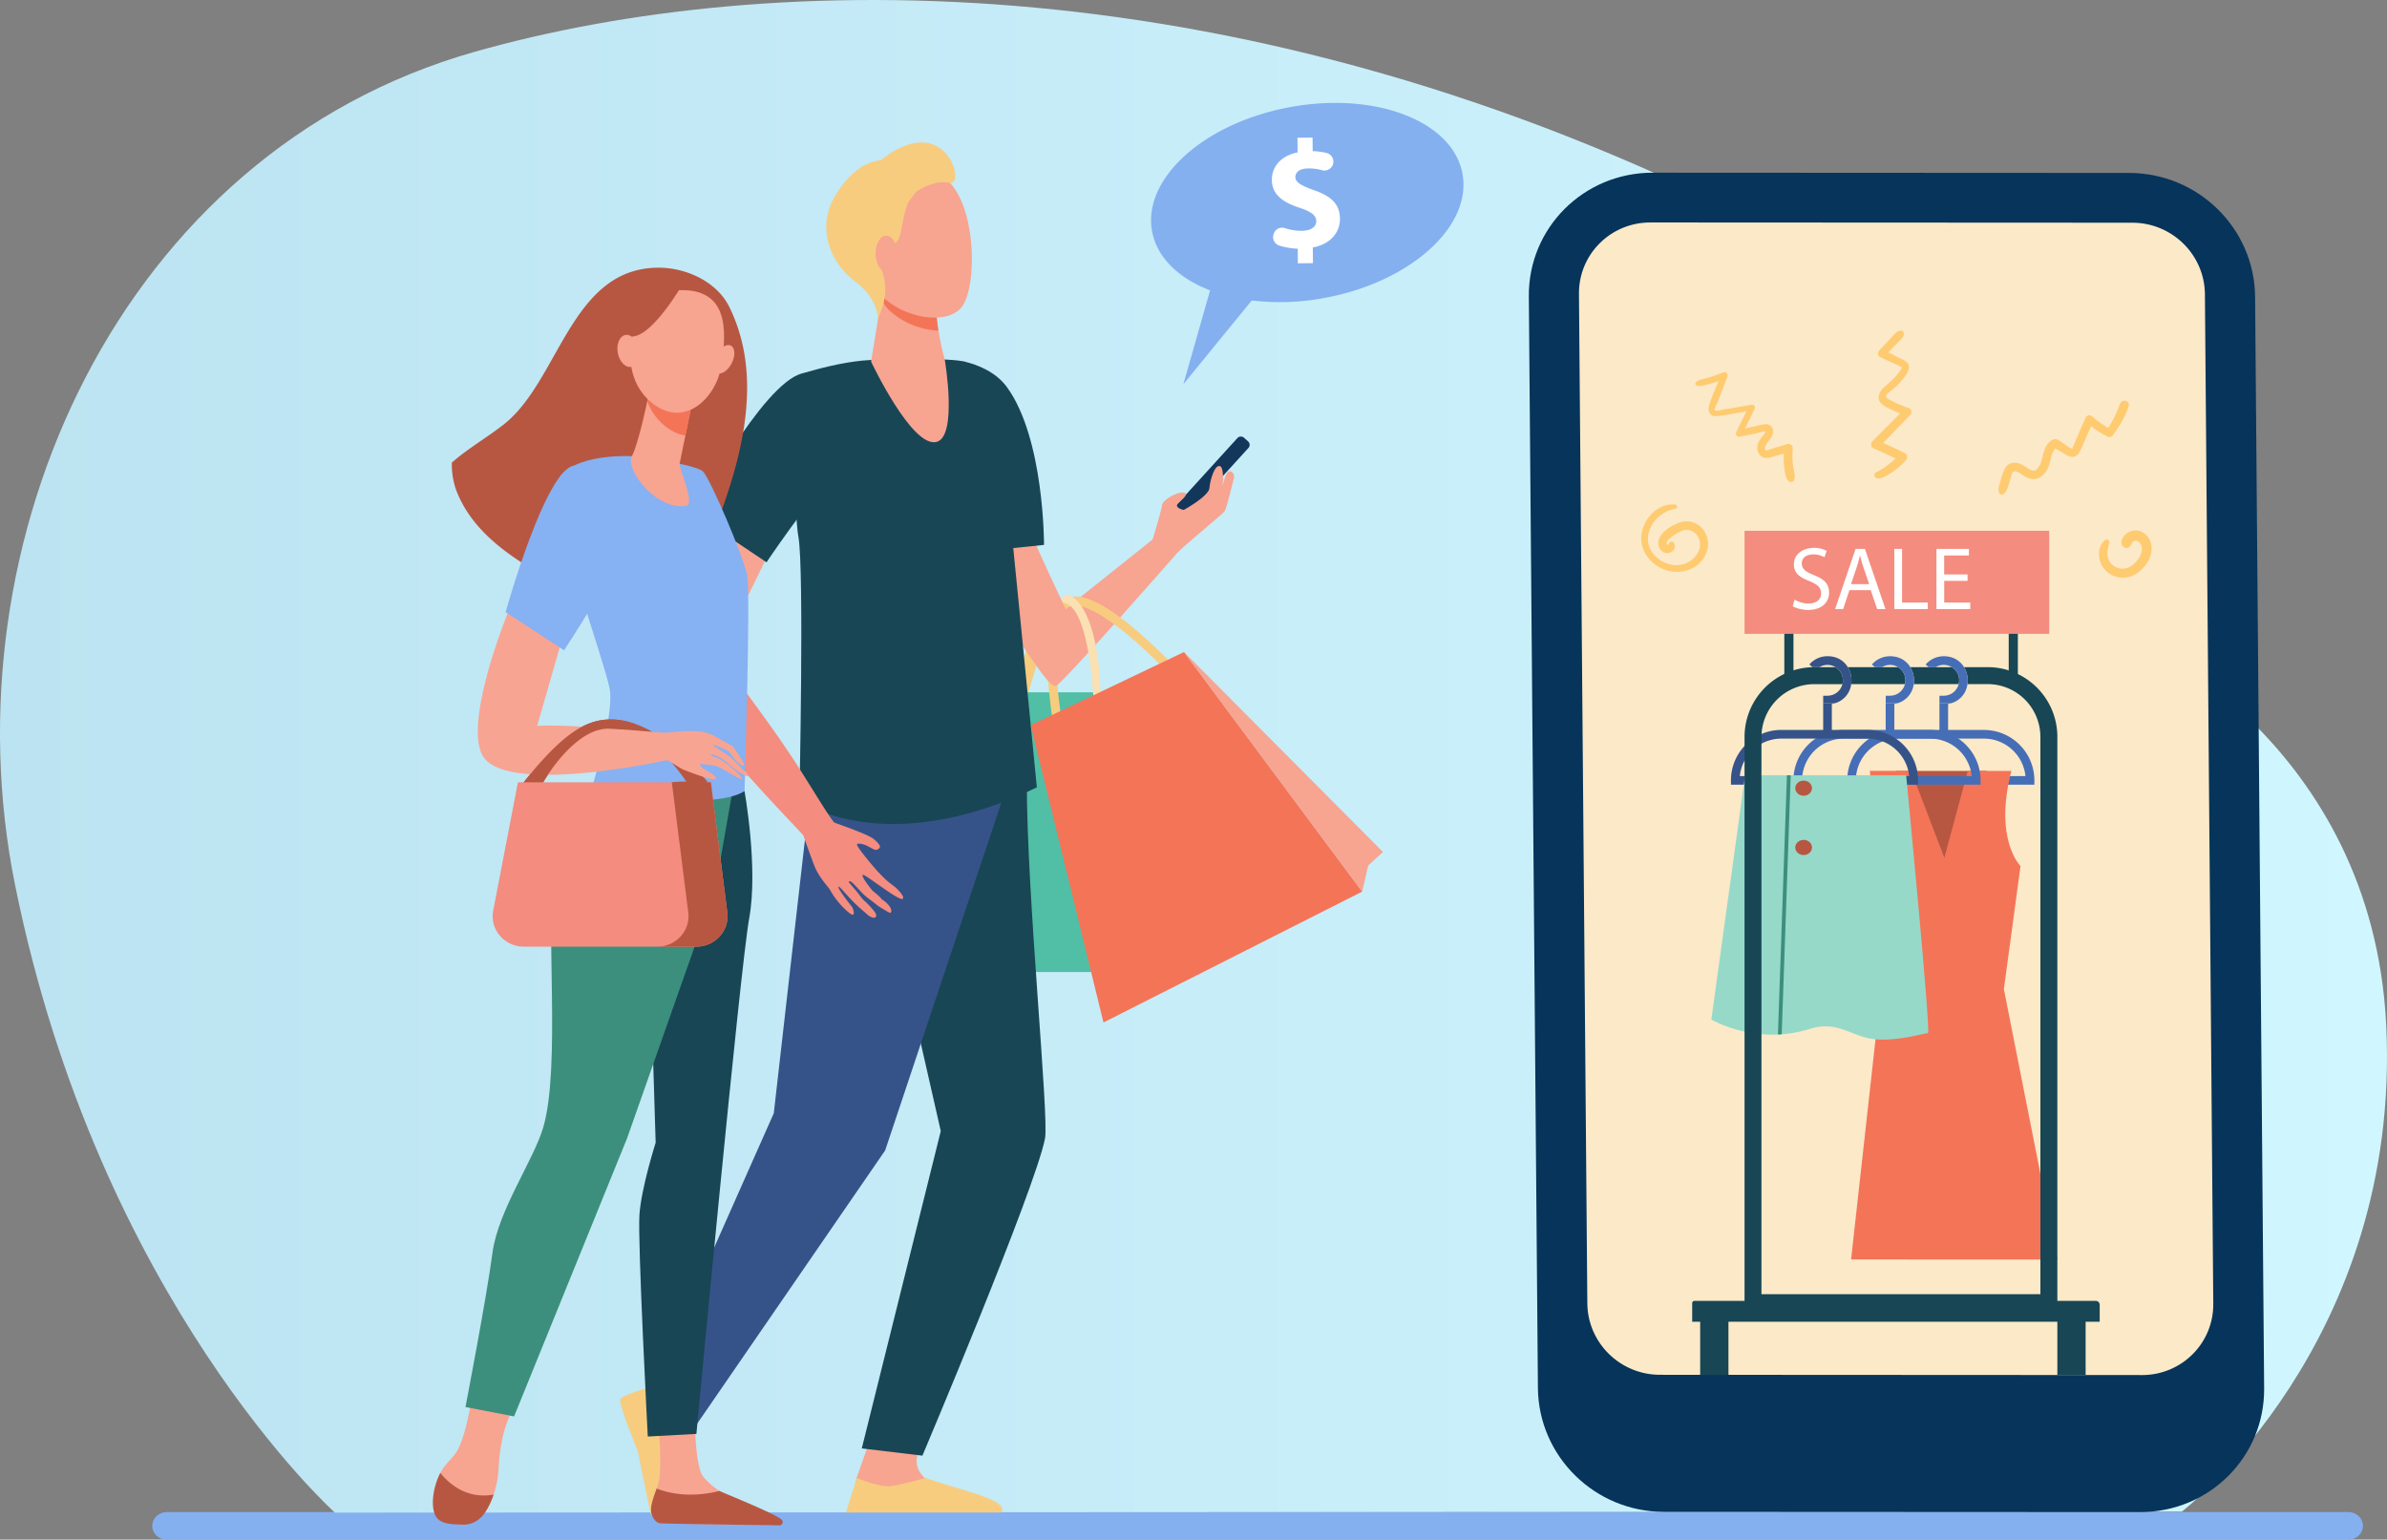
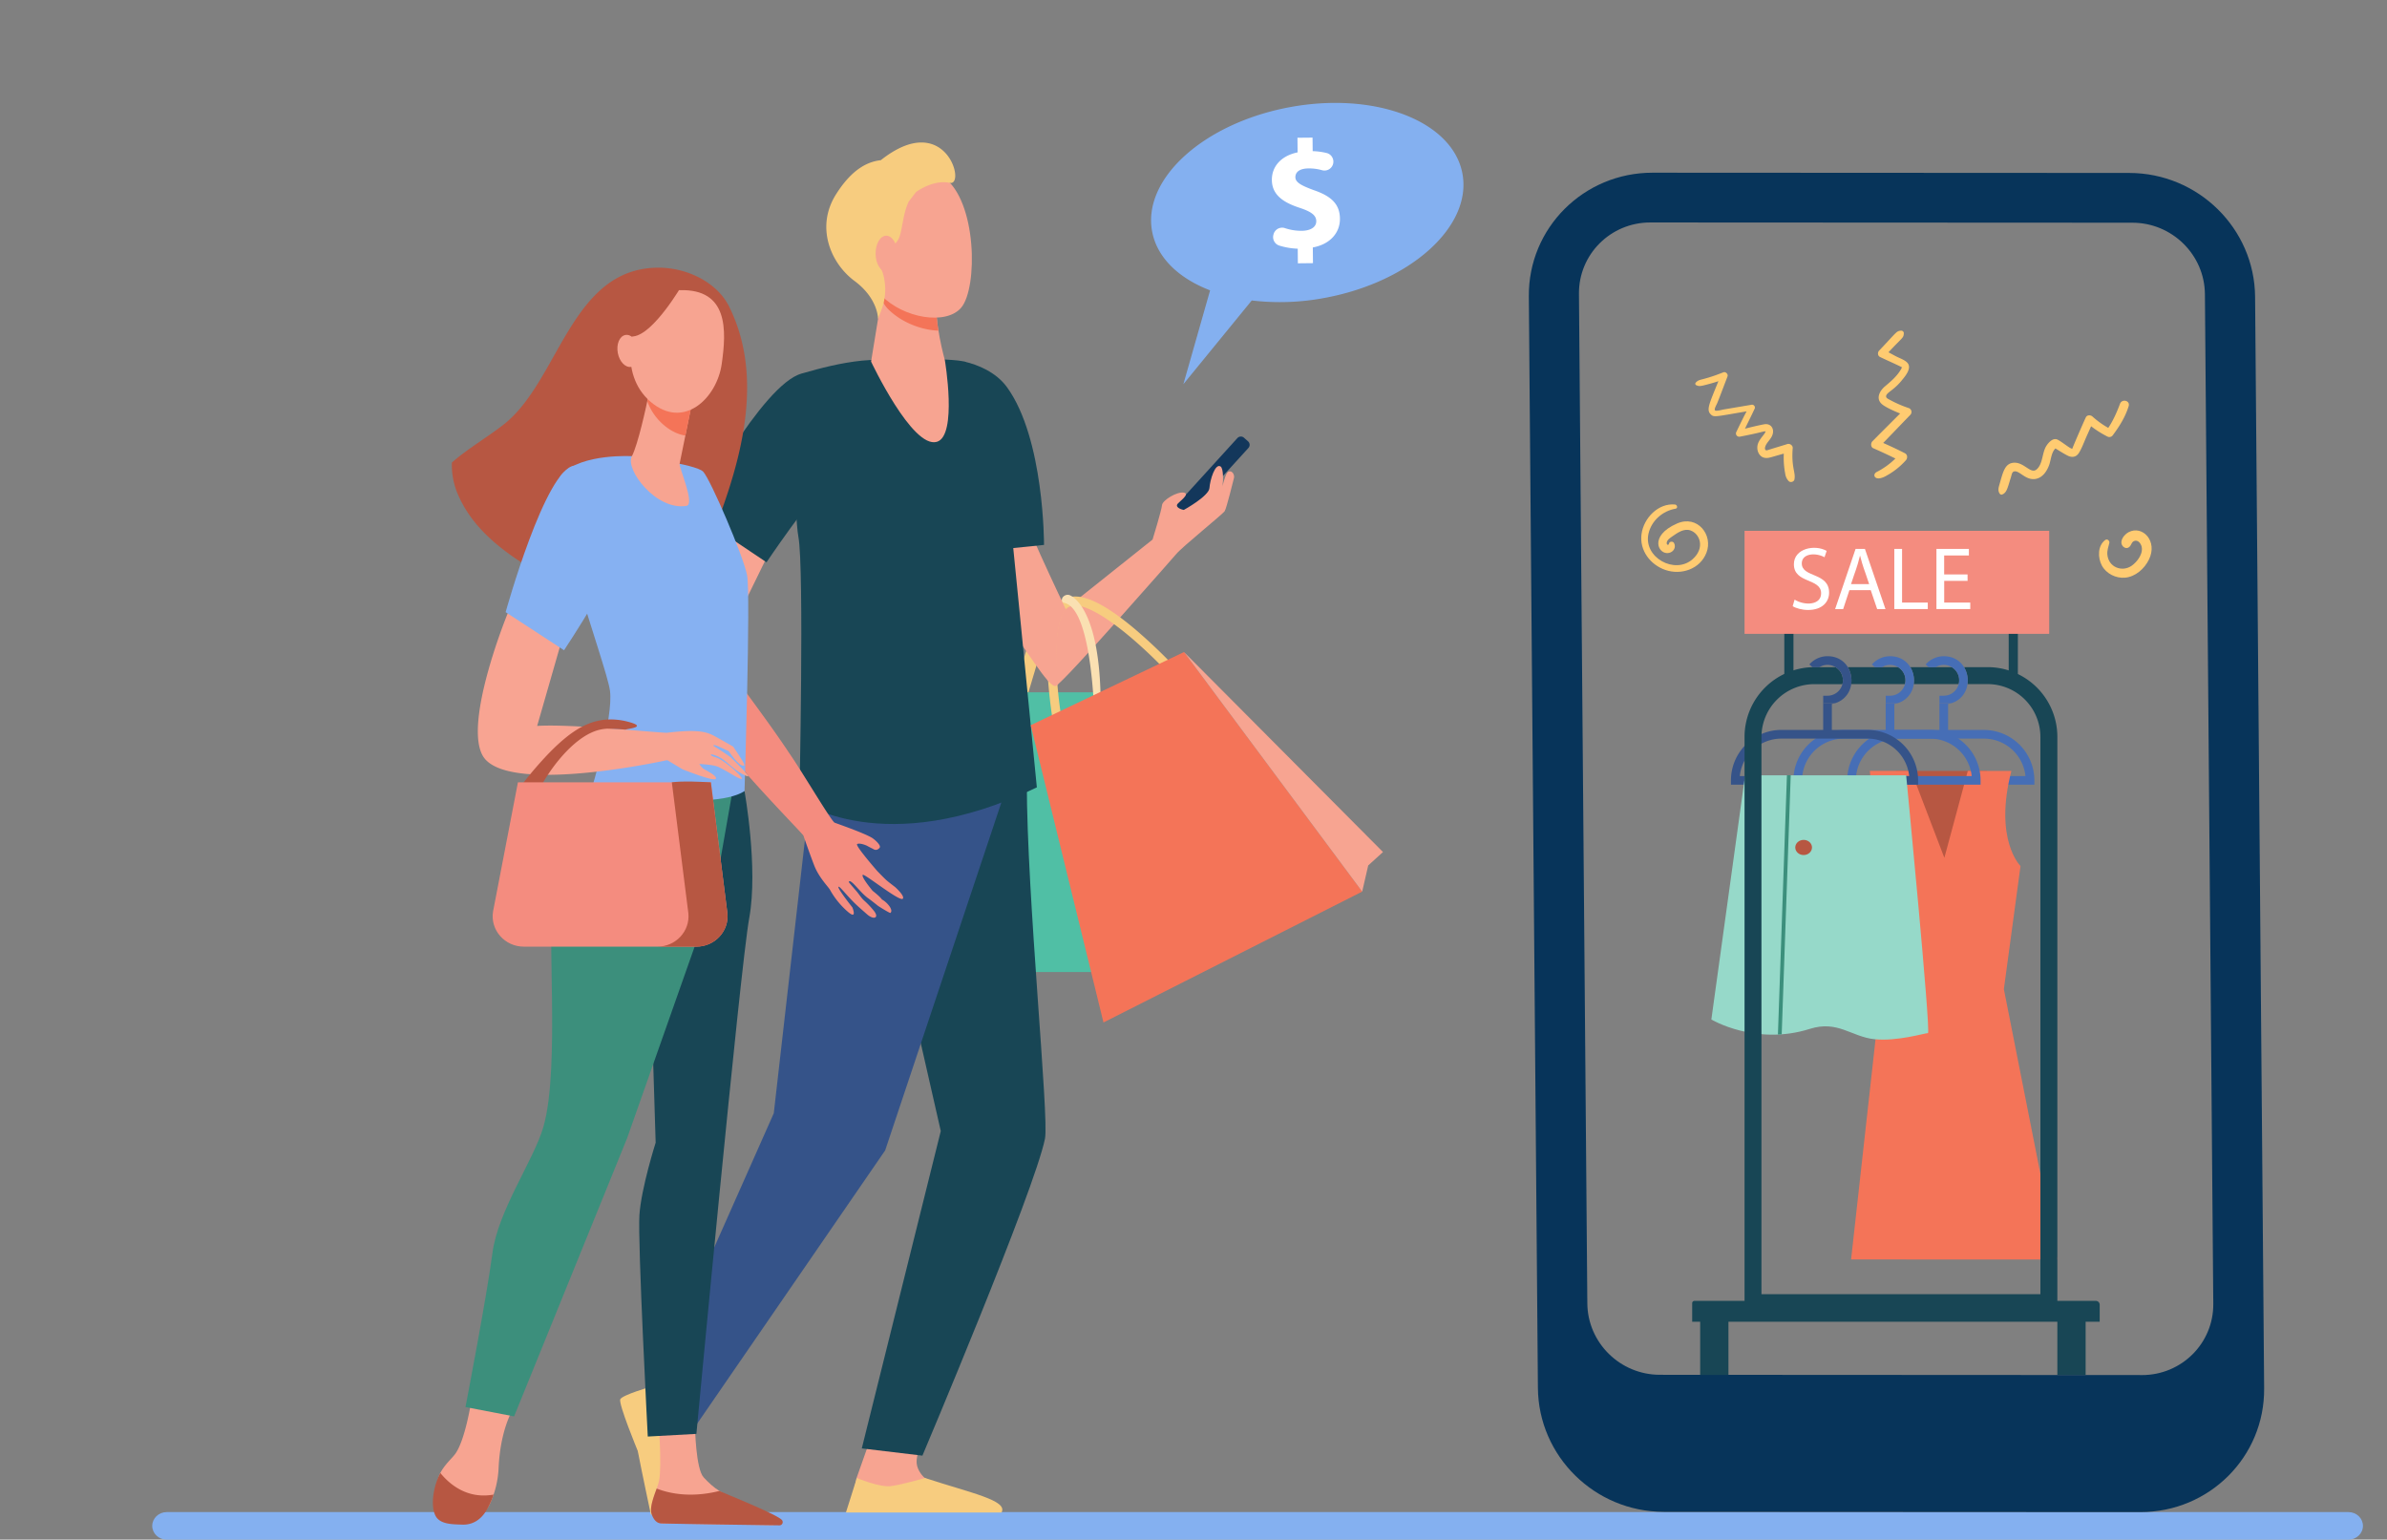
<svg xmlns="http://www.w3.org/2000/svg" id="Layer_1" data-name="Layer 1" viewBox="0 0 2520.06 1625.57">
  <rect x="0" y="0" width="2520.06" height="1625.57" fill="#808080" stroke="none" />
  <defs>
    <style>
      .cls-1 {
        fill: #84b0f0;
      }

      .cls-2 {
        fill: url(#Untitled_Gradient);
      }

      .cls-3 {
        fill: #fbe9c8;
      }

      .cls-4 {
        fill: #07345a;
      }

      .cls-5 {
        fill: #f7cc7f;
      }

      .cls-6 {
        fill: #50bfa5;
      }

      .cls-7 {
        fill: #13375b;
      }

      .cls-8 {
        fill: #f7a491;
      }

      .cls-9 {
        fill: #f48c7f;
      }

      .cls-10 {
        fill: #184655;
      }

      .cls-11 {
        fill: #355389;
      }

      .cls-12 {
        fill: #f8a492;
      }

      .cls-13 {
        fill: #f47458;
      }

      .cls-14 {
        fill: #fae0b2;
      }

      .cls-15 {
        fill: #b75742;
      }

      .cls-16 {
        fill: #3c8f7c;
      }

      .cls-17 {
        fill: #86b1f2;
      }

      .cls-18 {
        fill: #466eb6;
      }

      .cls-19 {
        fill: #96d9c9;
      }

      .cls-20 {
        fill: #fff;
      }

      .cls-21 {
        fill: #ffcb71;
      }
    </style>
    <linearGradient id="Untitled_Gradient" data-name="Untitled Gradient" x1="219.36" y1="980.62" x2="2739.42" y2="980.62" gradientUnits="userSpaceOnUse">
      <stop offset="0" stop-color="#bce3f1" />
      <stop offset="1" stop-color="#d0f7ff" />
    </linearGradient>
  </defs>
  <title>9</title>
  <g>
    <path class="cls-1" d="M2698.73,1807.68H395.39c-8.45,0-15.31-6.52-15.31-14.56h0c0-8,6.86-14.55,15.31-14.55H2698.73c8.45,0,15.3,6.51,15.3,14.55h0C2714,1801.16,2707.18,1807.68,2698.73,1807.68Z" transform="translate(-219.36 -182.1)" />
-     <path class="cls-2" d="M572.92,1779.14S324,1556,235.21,1116.21C161.89,753.06,346.11,342.84,720.46,236.8c312.61-88.55,813.76-95.84,1354.29,179.92,370.73,189.13,398.34,438.41,398.34,438.41s250.77,110.45,265.49,409.13c16.5,334.69-215.73,513.82-215.73,513.82Z" transform="translate(-219.36 -182.1)" />
    <g>
-       <path class="cls-3" d="M1967.69,1667.81l502.13,2.55a101.29,101.29,0,0,0,101.81-100.78l5.52-1086.77A101.29,101.29,0,0,0,2476.37,381l-502.13-2.55a101.29,101.29,0,0,0-101.81,100.78L1866.91,1566A101.3,101.3,0,0,0,1967.69,1667.81Z" transform="translate(-219.36 -182.1)" />
      <path class="cls-4" d="M2609.71,1648c-.22-26.49-9.16-1105.4-9.55-1152.53-.6-72.16-60.09-130.71-132.88-130.77l-503.16-.26c-72.79-.07-131.31,58.37-130.71,130.53L1843,1647.54c.6,72.15,60.09,130.7,132.88,130.77l503.16.26C2551.79,1778.63,2610.31,1720.19,2609.71,1648Zm-129.09-14.11-508.8-.27c-42,0-76.3-33.8-76.65-75.42l-4.78-576.93-4.05-489c-.34-41.62,33.41-75.33,75.39-75.29l508.81.26c42,0,76.3,33.81,76.64,75.43,2.15,258.85,8.64,1042.69,8.84,1066C2556.36,1600.25,2522.61,1634,2480.62,1633.92Z" transform="translate(-219.36 -182.1)" />
    </g>
    <g>
      <g>
        <path class="cls-5" d="M1289.77,946a7.15,7.15,0,0,1-2.13-.32,7.44,7.44,0,0,1-5-9.25l33.52-112.3a7.44,7.44,0,1,1,14.25,4.26l-33.51,112.29A7.44,7.44,0,0,1,1289.77,946Z" transform="translate(-219.36 -182.1)" />
        <g>
          <rect class="cls-6" x="1026.07" y="730.95" width="223.94" height="295.33" />
          <path class="cls-7" d="M1454,731l4.08,3.65a5,5,0,0,0,7-.18L1537.43,655a4.92,4.92,0,0,0-.54-7l-4.08-3.64a5,5,0,0,0-7,.17l-72.34,79.52A4.92,4.92,0,0,0,1454,731Z" transform="translate(-219.36 -182.1)" />
          <path class="cls-8" d="M1208.72,666.42c9.67-7.86,84.44,25,83.49,36.37s52.18,122.15,52.18,122.15l91.8-73.2,0,0c.81-2.65,9.52-31.12,9.94-36.21.44-5.34,16-14.69,23.16-13.31s-6.16,10.41-7,12.07c-2.39,4.52,6.85,6.21,6.85,6.21s26.52-14.56,27.09-23.12,6-26.5,11.77-22.75c3,1.94,2.93,14.67,2,20.71,1.71-6.86,4.12-14.6,6.47-15.37,4.29-1.4,6.42,4.06,5.65,6.74s-7.71,31.79-9.82,35.07-44.89,37.71-51.06,45.2c0,0-118.75,135.75-127.2,139.3-7.42,3.12-33.87-43.66-58.86-74.72S1178.51,691,1208.72,666.42Z" transform="translate(-219.36 -182.1)" />
          <path class="cls-9" d="M969.12,1664.57s-16.31,15.92-16.68,21.76-1.45,68.44,5.21,74.29,26.23,10,19.94,16.56c-4.76,5-41.33,3.9-65.57,2.57-7.08-.39-15.95-56.85-18.76-65.15-4.07-12-14-39.2-10.27-47.6,1.81-4.09,10.43-12.5,22.59-20.36,12.78-8.25,25-26.64,25-26.64Z" transform="translate(-219.36 -182.1)" />
          <path class="cls-8" d="M1138.15,1701.64s-14.6,41.25-14.62,41.36c-1.08,6.54-5.36,22.68-5.36,28.62,0,22.32,100.66-18.94,78.1-28.83-2-.9-8.45-8-9.12-15.65-1-11.7,8.48-26.38,8.48-26.38Z" transform="translate(-219.36 -182.1)" />
          <g>
            <path class="cls-10" d="M1296.06,933.5s7.34,74,7.34,75c0,119.63,23.71,353.29,19.2,375.78-11,54.86-129.41,334.7-129.41,334.7l-64-7.65,83.39-335.05-30.69-134.85-43.42-266.57Z" transform="translate(-219.36 -182.1)" />
            <path class="cls-11" d="M1081.28,998.91,1069.14,1069l-32.86,288.46L911.17,1639.38s17.6,41,43.56,46.79l199.13-289.46,123.71-370.38-4.35-82.28Z" transform="translate(-219.36 -182.1)" />
          </g>
          <path class="cls-10" d="M1321.58,757.42l-88.74,9.06s-4.07-72.75-4.07-107.45c0-42.1,3.59-96.33,8.67-95.16,14.27,3.27,33.49,11.15,44.93,26.87C1322,645.14,1321.58,757.42,1321.58,757.42Z" transform="translate(-219.36 -182.1)" />
          <path class="cls-12" d="M993.42,1106.85c-13.54-21.9-16.58-18.79-18.24-21.64-2-3.38.22-55.5.22-55.5s5.42-153.68,6-162l69.33-141.87-59.93-55.7S919.45,826.6,917.13,835.46s14.19,217.71,15.06,236.14c0,0-7,22.29-10.86,36.43s-1.4,29.39-1.89,33.55a132.59,132.59,0,0,0,2.53,32.1c3,15.1,6.95-.54,6.95-.54s-.59-28.93,1.66-28.56c1.74.28,1.14,16.09,4.27,32.83.81,4.31,1.62,8.55,2.39,12.45,2,10.22,8.78,11.94,8.33.92a104.62,104.62,0,0,0-1.53-14.93c-1-4.93-.38-9.78-.61-14.06-.46-8.49-.9-14.67-.54-14.5s1.54-1.5,2.53,3c1.2,5.46,1.21,17.61,3.58,25.51,1.34,4.48,3.59,14,3.59,14s6,13.79,6.94,13.71c4.93-.43,3.41-11,.8-16.85.22-4.57-2.43-14.53-2.43-14.53s-.9-21.32,2.07-21.46c1.26-.06,3.36,13,7.38,25.42,3.74,11.57,9.37,22.66,11.72,22.28,4-.64,1.2-13.93,1.2-13.93s-2.46-9.2-3-12.31c-.69-3.66-1.92-14.75-1.92-14.75s-2.52-38.79.3-38.69,10,3.32,11,5.68.54,7.61,1.52,10,4.23,4.6,7.16,3.64,2.5-14.15,2.5-14.15S997.33,1113.17,993.42,1106.85Z" transform="translate(-219.36 -182.1)" />
          <path class="cls-10" d="M1278,651.61c1.86,12.83,36,361.81,36,361.81-161.58,78-250.74,13.9-250.74,13.9s5.29-245.06-1-278.41c-4.19-22.07-9.42-168.71,4.88-172.82,18.36-5.27,39.4-10.86,62.33-13.24,19.58-2,95.63-3.21,109.23,1.36C1238.61,564.21,1270.17,597.62,1278,651.61Z" transform="translate(-219.36 -182.1)" />
          <path class="cls-10" d="M951.72,724.15l76.87,51.62s43.33-64.48,66.59-87.43c29.13-28.76-10.62-116.84-29.39-111.86C1023.8,587.63,951.72,724.15,951.72,724.15Z" transform="translate(-219.36 -182.1)" />
          <path class="cls-5" d="M906.37,1646.25s37.61,105.89,52.33,111c3.91,1.35,22.66,4.8,26.2,13.09,1.07,2.5,0,10.85,0,10.85H906.51s-9.91-46.66-13.83-67.16c0,0-20.75-50.08-18.44-54.63S906.37,1646.25,906.37,1646.25Z" transform="translate(-219.36 -182.1)" />
          <path class="cls-5" d="M1112.45,1779l11.52-36.42s24.21,10.24,36.32,8.54,35.73-8.54,35.73-8.54c48.32,15.91,87.89,23.62,80.7,36.42H1112.45Z" transform="translate(-219.36 -182.1)" />
          <path class="cls-8" d="M1150.86,491.19,1139,563.87s43.52,92.48,69.52,84.69c21.82-6.53,8.4-86,8.4-86s-11.9-42.65-8.33-64S1150.86,491.19,1150.86,491.19Z" transform="translate(-219.36 -182.1)" />
          <path class="cls-13" d="M1208.56,498.6c3.57-21.34-57.7-7.41-57.7-7.41l-1,6.25a34.33,34.33,0,0,0,6.64,10.51c13.69,14.13,35.08,22.61,53.57,23.25C1208.23,519.69,1207.1,507.36,1208.56,498.6Z" transform="translate(-219.36 -182.1)" />
          <g>
            <path class="cls-8" d="M1140.81,384.53c-1.73-.6-13.88,85.87,9.17,109.66s68,31.58,84.08,12.84c17.82-20.72,16.93-113.66-18.91-138.13S1140.81,384.53,1140.81,384.53Z" transform="translate(-219.36 -182.1)" />
            <path class="cls-5" d="M1149.26,351.22c-12.58,1.42-29.68,8.09-47.33,36.13-21.71,34.47-5.68,72.66,19.59,91.4s24.82,40.2,24.82,40.2l4.09-11a60.13,60.13,0,0,0,3.17-26.37c-.59-5.34-1.78-11.12-4.09-15.86-6.08-12.51,13.06-20.83,18.43-31.24,4.12-8,4.32-26.36,10.83-39.61l7.78-10.11s17.93-13.39,35.48-9.61S1218,296.82,1149.26,351.22Z" transform="translate(-219.36 -182.1)" />
            <path class="cls-8" d="M1166.76,449.86c.18,10.55-4.82,19.18-11.17,19.29s-11.65-8.36-11.83-18.91,4.81-19.19,11.16-19.29S1166.57,439.31,1166.76,449.86Z" transform="translate(-219.36 -182.1)" />
          </g>
          <path class="cls-5" d="M1337.63,954.49a4.77,4.77,0,0,1-5.59-3.89,552.4,552.4,0,0,1-6.73-58.07c-2.54-45.31,3.57-70.94,18.67-78.36s39.21,3.17,73.81,32.32A552.31,552.31,0,0,1,1460,886.62a4.76,4.76,0,0,1-.25,6.8h0a4.76,4.76,0,0,1-6.69-.27C1421.6,859.43,1368,813,1348.2,822.76s-14.86,80.62-6.76,126.22a4.77,4.77,0,0,1-3.81,5.51Z" transform="translate(-219.36 -182.1)" />
          <path class="cls-14" d="M1373.86,923.56c-4,0,.15-1.69-.14-5.73-7.71-108.36-31.92-97.14-33-100.2-1.78-5.12,3.87-8.61,7.74-7.23,3.41,1.21,30.64,14.49,32.82,105.54a7.43,7.43,0,0,1-7.26,7.61Z" transform="translate(-219.36 -182.1)" />
          <polygon class="cls-13" points="1250.01 688.43 1088.17 765.67 1164.99 1079.53 1438.12 941.37 1250.01 688.43" />
          <path class="cls-8" d="M1334,906.3a20.83,20.83,0,0,0,2.43-1.81c-2.87-34.19-2.35-67.32,8.38-78.52-.26-.54-2.6-5.52-5-10.69-12.44,9.62-18.35,35.17-16,76.65.16,2.85,1,5,1.64,8.59C1329,904.48,1332.29,907,1334,906.3Z" transform="translate(-219.36 -182.1)" />
        </g>
        <polygon class="cls-8" points="1460.08 899.57 1250.01 688.43 1438.12 941.37 1444.49 913.74 1460.08 899.57" />
      </g>
      <g>
        <path class="cls-15" d="M1007.89,601.87c1.4-32.85-3.56-65.29-18.65-95.87-13-26.32-45.09-41.25-74.38-41.28-93-.12-104.82,119.59-164,165.77-17.75,13.84-37.55,25.18-54.46,40a81,81,0,0,0,4.47,28.79c18.27,48.42,64.87,75.83,109.63,100.5,40.48,21.74,83.57,31,127.45,33,16.34-33,27.87-69.64,40.43-103.77C993.42,688.12,1006,645.54,1007.89,601.87Z" transform="translate(-219.36 -182.1)" />
        <path class="cls-9" d="M1164.33,1118.62s-7-5.29-9.15-7.22c-2.55-2.27-9.65-9.65-9.65-9.65s-23.47-26.85-21.28-28.41,8.88.82,10.93,2,4.56,2.31,6.61,3.47,4.64.6,6.32-1.8-5.45-8.75-8.37-10.46c-9.09-5.33-36.38-14.74-39.22-15.86-3.36-1.32-35.21-55.32-47.64-73h0c-19.46-29.47-48.66-68.12-50.71-71.25L970.66,769.08l-60.51-4.89s44.56,161.32,47.73,169.13c1.51,3.71,52.07,68.54,52.1,68.52,27,30.36,53.09,57,57.52,62.29,0,0,6.61,19.27,11.52,31.86s14.63,22.19,16.57,25.52a85.76,85.76,0,0,0,18.67,23.07c10.65,9.29,5-4.43,5-4.43s-16.53-20.77-14.62-21.81c1.47-.8,9.81,11.09,21.48,21.49,3,2.67,6,5.3,8.73,7.69,7.21,6.28,13.27,3.62,6.8-4.16a94.19,94.19,0,0,0-9.45-10c-3.51-3-5.73-6.92-8.28-9.91-5.07-5.93-8.84-10.19-8.47-10.26s.32-2,3.6.74c3.94,3.29,10.7,12.15,16.88,16.54,3.51,2.49,10.51,8.14,10.51,8.14s12.38,7.92,13,7.34c3.48-3.17-3.7-11.37-8.92-14.13-2.38-3.46-9.91-9.19-9.91-9.19s-12.54-15-10.37-16.86c1.77-1.5,38.94,28.63,42.21,25.22C1175.08,1128.19,1164.33,1118.62,1164.33,1118.62Z" transform="translate(-219.36 -182.1)" />
        <path class="cls-8" d="M717.2,1659.46s-6.55,44.19-17.83,58.45c-3.78,4.78-10.69,10.84-15.23,19.49-7.06,13.46-3.15,33.51,2.05,44.55,2.68,5.66-.18,5.65,5.91,7.47A37.73,37.73,0,0,0,737,1768.94a101.54,101.54,0,0,0,8.8-37.66c1.93-40.12,14.76-60.52,14.76-60.52Z" transform="translate(-219.36 -182.1)" />
        <path class="cls-8" d="M914.39,1679.67s4.05,49.83.76,66c-1.76,8.67-11.55,26.52-7.06,34.68s9.63,10.2,9.63,10.2l116.4,1.82c6.34.11,2.15-3.86-3-7.52-8.37-6-15.12-9.94-41.85-22.51-1.75-.82-8.09-4.74-10.38-6.1-5.81-3.45-11.63-8.87-16.65-14.31-8.36-9-9.09-52.92-9.09-52.92Z" transform="translate(-219.36 -182.1)" />
        <path class="cls-10" d="M1005.37,1017.35s14.66,80.91,5,133.94S954.58,1696,954.58,1696l-51.33,2.81s-10.76-205.36-8.83-233.92,17.15-76.35,17.15-76.35l-5.11-165.8,64.78-217.82Z" transform="translate(-219.36 -182.1)" />
        <path class="cls-16" d="M854.49,1000.34s-40.41,59.16-50,108.12S811.51,1307.87,793,1372c-10,34.72-48,88.36-53.78,133.23s-28.43,162.44-28.43,162.44l51.32,9.88L881.35,1384l93.54-265.35,24-136.67Z" transform="translate(-219.36 -182.1)" />
        <path class="cls-17" d="M887.22,663.76s-53.52-3.32-74.69,19.12,47,200,50.81,228.51-19.62,104.49-19.62,104.49,125.72,24.6,161.65,1.47c0,0,6.6-207.34,2.75-227.74s-38.68-101.37-46.38-109.53S887.22,663.76,887.22,663.76Z" transform="translate(-219.36 -182.1)" />
        <path class="cls-8" d="M905,594.23s-.27,1.53-.77,4.13c-2.39,12.52-11.58,54-17.79,65.43-7.5,13.79,25.69,57.76,57.63,52.4,9.51-1.6-8-40.41-7.2-44.52,1.62-7.87,3.81-18.61,6.05-29.61l3.74-18.43c3.42-16.81,6.2-30.57,6.2-30.57Z" transform="translate(-219.36 -182.1)" />
        <path class="cls-13" d="M904.26,598.36c.5-2.6.77-4.13.77-4.13l47.86-1.17s-2.78,13.76-6.2,30.57c-1.2,5.89-2.46,12.15-3.72,18.32-7.39-1.05-15.11-4.55-22.85-11.14a58.52,58.52,0,0,1-17.31-25C903.4,602.84,903.89,600.3,904.26,598.36Z" transform="translate(-219.36 -182.1)" />
        <path class="cls-8" d="M937.25,488.45s-22.56-2.54-36.7,15.24-29.38,72.78,5.74,102.68,69.84-4,75-39.83S988.42,487.15,937.25,488.45Z" transform="translate(-219.36 -182.1)" />
-         <path class="cls-8" d="M991.66,566c-4.19,7.93-11.23,12.31-15.72,9.8s-4.72-11-.53-18.9,11.23-12.31,15.72-9.8S995.86,558.08,991.66,566Z" transform="translate(-219.36 -182.1)" />
        <path class="cls-15" d="M939.77,482.57s-30.14,52.29-51.7,54.71-24.39,30.2-24.39,30.2,7.71-64,29.05-76.37S939.77,482.57,939.77,482.57Z" transform="translate(-219.36 -182.1)" />
        <path class="cls-15" d="M740.48,1760.1c-28,5-46.58-10.94-56.26-22.85-7.1,13.49-10.57,33.62-5.34,44.7,4.6,9.76,18.06,9.48,28.65,9.86,11.2.4,19.87-5.65,25.43-15.13A89.71,89.71,0,0,0,740.48,1760.1Z" transform="translate(-219.36 -182.1)" />
        <path class="cls-15" d="M978.91,1756.25c-30.78,7.68-53.54,2.46-66.27-2.53-3.28,9-7.63,20.39-5.33,26.94,2.83,8,6.85,9.82,10.41,9.91,28.12.72,103,1.7,124.44,2a3.4,3.4,0,0,0,2.72-5.6C1039.56,1780.76,981.21,1757.61,978.91,1756.25Z" transform="translate(-219.36 -182.1)" />
        <path class="cls-8" d="M893.72,550.42c1.76,9.29-1.77,17.8-7.87,19s-12.47-5.32-14.23-14.61,1.78-17.8,7.88-19S892,541.13,893.72,550.42Z" transform="translate(-219.36 -182.1)" />
-         <path class="cls-15" d="M766.47,1015.91c8.75-12.46,27.2-34.38,41.92-47.85,21.57-19.79,42.45-30.88,71.25-24.62,26.41,6.3,40.31,19.75,51.42,27.88.08.08,24.26,20.81,39.77,42.25l-17.5,10.06c-4.13-9.7-18.48-31.43-35.22-46.92-20.36-19-38.24-23-38.15-23a64.09,64.09,0,0,0-19.53-2.25,48.86,48.86,0,0,0-7.87,1.09c-30.92,7.18-61,53-68.27,72.85Z" transform="translate(-219.36 -182.1)" />
        <path class="cls-12" d="M812.86,856.66l-26.4,91.88c34.37-2.27,116.12,6.31,136.76,7.26,31.63-3.87,41.41-1.14,49.09,2.74,4.13,2.09,21,11.76,21,11.76s13.13,18.89,11.82,19.83c-4.42,3.15-16.36-14.89-16.36-14.89s-11.44-5.38-13.21-5.94c-4.41-1.39-2.66.56-2.66.56,3.56,1.71,17.9,11.76,17.9,11.76s20.08,19.63,18.49,20.09c-1,.28-5.65-1.5-13-6.76-4.49-3.21-11-9.56-15.25-12.14-7.43-4.54-13.14-5-10.68-3.06,1.8,1.43,5.21,1.58,9.67,4.29,10.88,6.61,24.55,19.62,22.27,20.44-2,.72-13.38-7.2-24-12.42-4.62-2.28-14.45-2.95-20.64-3.4a23.64,23.64,0,0,0,3.83,4.63c1.61,1.51,15.89,8,13.5,11.11s-35.08-10.1-35.08-10.1l-15.68-9.4-1-.14h0S764.62,1019.9,731.91,984C704,953.46,757.33,823.68,757.65,824.47Z" transform="translate(-219.36 -182.1)" />
        <path class="cls-15" d="M766.47,1015.91c8.75-12.46,27.2-34.38,41.92-47.85,21.57-19.79,42.45-30.88,71.25-24.62,26.41,6.3,1.86,7.95.19,9-11.57-.9-19.49-1-19.4-1a48.86,48.86,0,0,0-7.87,1.09c-30.92,7.18-61,53-68.27,72.85Z" transform="translate(-219.36 -182.1)" />
        <path class="cls-17" d="M814.84,868.65s60.45-90.49,65.88-123.74-24.47-74.37-55-71.19-72.54,154.69-72.54,154.69Z" transform="translate(-219.36 -182.1)" />
        <path class="cls-9" d="M954.52,1181.58H772.43c-20.24,0-35.69-17.62-32.54-37.1l26.28-136.42H969.86l17.47,138.44C989.13,1165.32,973.92,1181.58,954.52,1181.58Z" transform="translate(-219.36 -182.1)" />
        <path class="cls-15" d="M987.33,1146.5l-17.47-138.44c-14-.59-28.16-1.55-41.21,0l17.47,138.44c1.8,18.82-13.4,35.08-32.8,35.08h41.2C973.92,1181.58,989.13,1165.32,987.33,1146.5Z" transform="translate(-219.36 -182.1)" />
      </g>
    </g>
    <g>
      <g>
        <rect class="cls-10" x="1883.78" y="660.99" width="9.66" height="61.28" />
        <rect class="cls-10" x="2120.69" y="660.99" width="9.66" height="61.28" />
        <path class="cls-18" d="M2313.89,952.79h-37.84V925.38a28.67,28.67,0,0,0,3.68-1h-12.82v28.36H2222.8a53.31,53.31,0,0,0-53.25,53.25v4.57h197.59V1006A53.31,53.31,0,0,0,2313.89,952.79Zm-135,48.68a44.18,44.18,0,0,1,43.88-39.54h91.09a44.17,44.17,0,0,1,43.87,39.54Z" transform="translate(-219.36 -182.1)" />
        <polygon class="cls-15" points="2001.26 813.93 2097.77 813.93 2053.72 927.43 2001.26 813.93" />
        <path class="cls-13" d="M2391.4,1511.88l-56.46-285.43,17.57-130s-28.46-27.55-9.65-100.38h-46l-24.75,91.72L2237,996h-43.56s8.91,84.29-14.85,94.19l26.73,136.22-31.68,285.43Z" transform="translate(-219.36 -182.1)" />
        <path class="cls-18" d="M2257.13,952.79H2219.3V925.38a28.67,28.67,0,0,0,3.68-1h-12.82v28.36H2166a53.31,53.31,0,0,0-53.25,53.25v4.57h197.59V1006A53.31,53.31,0,0,0,2257.13,952.79Zm-135,48.68A44.17,44.17,0,0,1,2166,961.93h91.09a44.18,44.18,0,0,1,43.88,39.54Z" transform="translate(-219.36 -182.1)" />
        <path class="cls-11" d="M2191.14,952.79h-37.83V925.38a28.67,28.67,0,0,0,3.68-1h-12.82v28.36h-44.12A53.31,53.31,0,0,0,2046.8,1006v4.57h197.59V1006A53.31,53.31,0,0,0,2191.14,952.79Zm-135,48.68a44.17,44.17,0,0,1,43.87-39.54h91.09a44.17,44.17,0,0,1,43.88,39.54Z" transform="translate(-219.36 -182.1)" />
        <path class="cls-19" d="M2061.74,1000.65l-35.63,257.86s46.85,28,103.93,9.89c29.52-9.38,44.05,8.42,68.3,10.89s53-6.43,56.42-6.43-23-272.21-23-272.21Z" transform="translate(-219.36 -182.1)" />
        <path class="cls-16" d="M2096.39,1274.37c1.32-.06,2.64-.13,4-.24l9.51-273.48h-4Z" transform="translate(-219.36 -182.1)" />
-         <ellipse class="cls-15" cx="1904.17" cy="832.15" rx="8.83" ry="8" />
        <ellipse class="cls-15" cx="1904.17" cy="894.76" rx="8.83" ry="8" />
        <path class="cls-10" d="M2231,900.38a14.68,14.68,0,0,1-.51,4h-56.74a27.47,27.47,0,0,0-3.6-17.9h53A15.89,15.89,0,0,1,2231,900.38Z" transform="translate(-219.36 -182.1)" />
        <path class="cls-10" d="M2436.1,1559.68v17.91h-14.85v56.17H2391.4v-56.17H2044.16v56.17h-29.85v-56.17h-8.44V1558a2.43,2.43,0,0,1,2.43-2.43h52.85V960.08a73.68,73.68,0,0,1,71.7-73.56c.63,0,1.31,0,1.94,0h22.37a15.9,15.9,0,0,1,7.84,13.9,15.08,15.08,0,0,1-.51,4h-29.7A55.91,55.91,0,0,0,2079,960.13v588.4H2373.5V960.08a55.78,55.78,0,0,0-55.71-55.7h-21.3a27.47,27.47,0,0,0-3.6-17.9h24.9a73.6,73.6,0,0,1,73.61,73.61v595.49H2432A4.09,4.09,0,0,1,2436.1,1559.68Z" transform="translate(-219.36 -182.1)" />
        <rect class="cls-9" x="1841.8" y="560.44" width="321.63" height="108.77" />
        <path class="cls-10" d="M2287.74,900.38a15.08,15.08,0,0,1-.51,4h-47.48a27.41,27.41,0,0,0-3.6-17.9h43.75A15.88,15.88,0,0,1,2287.74,900.38Z" transform="translate(-219.36 -182.1)" />
        <path class="cls-18" d="M2296.49,904.38a24,24,0,0,1-16.74,20.07h-12.83v-7.8h4.55a16.28,16.28,0,0,0,15.76-12.27,15.08,15.08,0,0,0,.51-4,15.88,15.88,0,0,0-7.84-13.9,16.29,16.29,0,0,0-16.9,0h-7.45l-3.2-2.81a25.35,25.35,0,0,1,19.12-8.71c10.1,0,17.34,4.83,21.42,11.52A27.47,27.47,0,0,1,2296.49,904.38Z" transform="translate(-219.36 -182.1)" />
        <path class="cls-18" d="M2239.75,904.38A24,24,0,0,1,2223,924.45h-12.79v-7.8h4.55a16.28,16.28,0,0,0,15.76-12.27,14.68,14.68,0,0,0,.51-4,15.89,15.89,0,0,0-7.83-13.9,16.31,16.31,0,0,0-16.91,0h-7.48l-3.21-2.81a25.45,25.45,0,0,1,19.16-8.71c10.1,0,17.34,4.83,21.42,11.52A27.41,27.41,0,0,1,2239.75,904.38Z" transform="translate(-219.36 -182.1)" />
        <path class="cls-11" d="M2173.75,904.38A24,24,0,0,1,2157,924.45h-12.82v-7.8h4.55a16.28,16.28,0,0,0,15.76-12.27,15.08,15.08,0,0,0,.51-4,15.9,15.9,0,0,0-7.84-13.9,16.31,16.31,0,0,0-16.91,0h-5.46c-.63,0-1.31,0-1.94,0l-3.25-2.85a25.39,25.39,0,0,1,19.13-8.71c10.1,0,17.34,4.83,21.42,11.52A27.47,27.47,0,0,1,2173.75,904.38Z" transform="translate(-219.36 -182.1)" />
        <g>
          <path class="cls-20" d="M2114,815.19c10.75,6.62,28,5.93,28-6.69,0-16.19-28.75-10.16-28.75-30.63,0-16.78,22.05-21.24,34.59-14.14l-2.26,6.69c-9.76-5.31-24-3.87-24,6.51,0,15.29,28.84,9.23,28.84,30.91,0,9.8-7.26,18.28-22.25,18.28-6.12,0-12.81-1.79-16.21-4Z" transform="translate(-219.36 -182.1)" />
          <path class="cls-20" d="M2171.86,805.2l-6.6,20h-8.48l21.58-63.52h9.9l21.68,63.52h-8.77l-6.79-20Zm20.83-6.41c-6.25-19.07-6.06-16.37-9.52-29.87H2183c-3.34,13.35-4.74,15.46-9.43,29.87Z" transform="translate(-219.36 -182.1)" />
          <path class="cls-20" d="M2219.26,761.66h8.2V818.3h27.14v6.88h-35.34Z" transform="translate(-219.36 -182.1)" />
          <path class="cls-20" d="M2296.63,795.4h-24.69v22.9h27.52v6.88h-35.72V761.66H2298v6.88h-26.1v20.07h24.69Z" transform="translate(-219.36 -182.1)" />
        </g>
      </g>
      <g>
        <path class="cls-21" d="M2112,655.19c.22-2.82-3-5.08-5.6-4.27-4.17,1.32-8.35,2.57-12.54,3.84-9.23,2.81-9.5,3.2-10.32,2.58-2-1.48.07-5.36.95-6.72,1.95-3,4.68-5.56,6-9,2.57-6.62-1.4-12.9-8.76-11.52-6.73,1.26-13.45,2.92-20.12,4.62,3.32-6.95,6.84-13.82,10.06-20.81a3,3,0,0,0-3.39-4.41L2039,614.44c-1.5.25-8.33,2.24-9.17.75s1.88-6,2.34-7.14c2.51-6.14,3.31-8.34,11-28.51.92-2.4-1.94-5.32-4.36-4.36-23.86,9.45-25.07,6.45-29.19,10.91a1.69,1.69,0,0,0,.73,2.78c2.93,1.23,3.71,1.32,14.73-1.73q4.27-1.18,8.48-2.58c-9.84,24.31-12.9,30.21-8.11,35,3.33,3.35,4.68,2.48,37.87-3.16-3.85,7.11-7.26,14.42-10.83,21.71a3.46,3.46,0,0,0,3.86,5c24.11-4.65,24.55-5.76,26.78-5.59.06,0,.69-1.24,0,.69-1.14,3.27-7.53,8.22-8.39,14.82-.75,5.8,2.51,12.33,8.95,12.59,3.75.15,5.34-.86,18.9-4.58a90.51,90.51,0,0,0,1.51,21.25,14.13,14.13,0,0,0,3.55,7.65c1.77,2,5.66,1,6.17-1.63C2115.36,680.79,2110.4,676.1,2112,655.19Z" transform="translate(-219.36 -182.1)" />
        <path class="cls-21" d="M2234.27,612.87a121.86,121.86,0,0,1-19.81-8.66c-1.25-.69-3.71-1.68-3.85-3.37-.32-4.07,7.33-6,16-16.47,3.76-4.57,11.93-13.68,6.21-19.49-2.94-3-7.78-4.52-11.44-6.39-2.79-1.43-5.51-3-8.27-4.43,15.29-16.46,15.85-14.78,16.2-20.12a2.76,2.76,0,0,0-2.74-2.74c-5.23.47-3.84.54-23.33,21.1-1.78,1.87-1.65,5.37.86,6.65,3.77,1.92,21.3,9.71,23.3,11-.23.13-.53,1.14-.64,1.33-4.41,7.9-10.77,13.16-17.51,18.9-5.53,4.71-9.74,12.8-3.08,18.6,3.61,3.14,12.35,7.12,19.24,9.89-9.75,9.79-19.58,19.52-29.26,29.36-1.9,1.93-1.89,6.11.94,7.33,7.88,3.41,15.63,7.08,23.35,10.81a79.24,79.24,0,0,1-19.73,14.23c-5.37,2.74-2.14,11.41,10.92,3.58a76.88,76.88,0,0,0,19.85-15.94c1.91-2.13,1.86-5.89-.95-7.35-7.53-3.91-15.26-7.49-23-10.91,9.59-9.88,19.09-19.85,28.68-29.72A4.36,4.36,0,0,0,2234.27,612.87Z" transform="translate(-219.36 -182.1)" />
        <path class="cls-21" d="M2444.27,643a4.37,4.37,0,0,0,5.77-1.51c7-9.43,13.14-19.22,16.64-30.57,1.82-5.91-7-8.12-9.12-2.52-3.3,8.79-7.15,17.62-12.41,25.47a94,94,0,0,1-16.7-12c-1.94-1.76-5.71-1.83-7,.9-3.18,6.81-14.48,32.94-14.33,33.31,0,0-.18-.18-.66-.33-2.88-.9-10.81-7.59-15-9.54-4.69-2.18-9.49,3.19-11.74,6.79-4.58,7.3-3.45,18.67-10.11,24.62-6.41,5.72-13.33-8.18-24.83-6.91-8.86,1-10.73,9.72-14.54,23.06-.94,3.28-1.82,6.48.28,9.49a2.25,2.25,0,0,0,2.47,1c5.14-1.9,5.85-7.07,9.63-19.11.48-1.53.86-4.35,2.51-5.07,5.48-2.4,11.71,8.64,22,7.83,8.05-.64,13.05-7.78,15.57-14.75,2-5.46,2.25-13.35,6.68-17.61,4.2,2.58,8.38,5.3,12.75,7.54,4.77,2.44,9.32,1.69,12.17-3,3.15-5.19,5.26-11.22,7.73-16.76,1.67-3.72,3.35-7.44,5-11.18A106.3,106.3,0,0,0,2444.27,643Z" transform="translate(-219.36 -182.1)" />
        <path class="cls-21" d="M1990,734.77c-30.55,13.28-19.67,33.68-8.5,31.09,4.79-1.1,7.65-6,5.18-10.48-1.14-2-4.88-1.81-5.31.69-.36,2.08-2.6,1.46-2.41-.84.26-3.1,3.72-5.25,6-6.85,5.35-3.75,12.25-8.68,19.12-6.24,10.26,3.64,15.38,18.66,2.34,30.28-18.81,16.76-52.39-1.83-46.66-26.93,3.12-13.66,14.89-24,28.58-26.3,2.68-.45,1.74-4.2-.6-4.42-17.72-1.65-33,14.27-35.33,31.11-2.41,17.27,9.21,32.48,25.19,38,16.75,5.74,36.58-.94,43.29-18.11C2028.32,746.9,2011.4,725.48,1990,734.77Z" transform="translate(-219.36 -182.1)" />
        <path class="cls-21" d="M2466.57,744c-4.53,2.4-10.1,9.3-6.32,14.44,1.76,2.38,5,3.23,7.33.94s2.11-5.5,5.67-6.3c3-.69,5.55,2,6.62,4.58,3.28,8-3.95,17.64-10.23,21.91-10,6.78-24.25,1.49-25.46-12-.38-4.21,1.08-8.14,2.09-12.16.56-2.22-2.08-4.79-4.22-3.24-8.2,6-8.1,18.62-3.72,26.93,4.6,8.72,14.93,13.8,24.63,12.92,10.84-1,20.29-9.37,25-18.86C2497.85,753.46,2481.25,736.24,2466.57,744Z" transform="translate(-219.36 -182.1)" />
      </g>
    </g>
    <g>
      <path class="cls-1" d="M1580.76,295.3c-90.47,16.85-155.42,75.56-145.07,131.13,5.17,27.79,28.19,49.54,61.23,62.23l-28.21,99.05,72.16-88.37a253.84,253.84,0,0,0,77.37-2.78c90.47-16.85,155.43-75.56,145.08-131.14S1671.24,278.45,1580.76,295.3Z" transform="translate(-219.36 -182.1)" />
      <path class="cls-20" d="M1589.58,460.11l-.14-15.43A74.57,74.57,0,0,1,1570,441.4a9.39,9.39,0,0,1-6.29-11.2l.15-.58a9.36,9.36,0,0,1,12-6.68,54.91,54.91,0,0,0,17.64,2.86c9.26-.09,15.56-3.72,15.5-10.22-.06-6.17-5.3-10-17.35-14-17.44-5.68-29.37-13.69-29.52-29.44-.14-14.3,9.83-25.6,27.17-29.17l-.15-15.43,15.92-.15.14,14.29a69.71,69.71,0,0,1,14.84,2,9.38,9.38,0,0,1,6.74,11.34h0a9.39,9.39,0,0,1-11.67,6.79,50,50,0,0,0-14.29-1.89c-10.55.1-13.92,4.68-13.88,9.23,0,5.36,5.77,8.71,19.63,13.78,19.39,6.64,27.27,15.5,27.41,30.11.13,14.46-10,26.9-28.63,30.32l.16,16.57Z" transform="translate(-219.36 -182.1)" />
    </g>
  </g>
</svg>